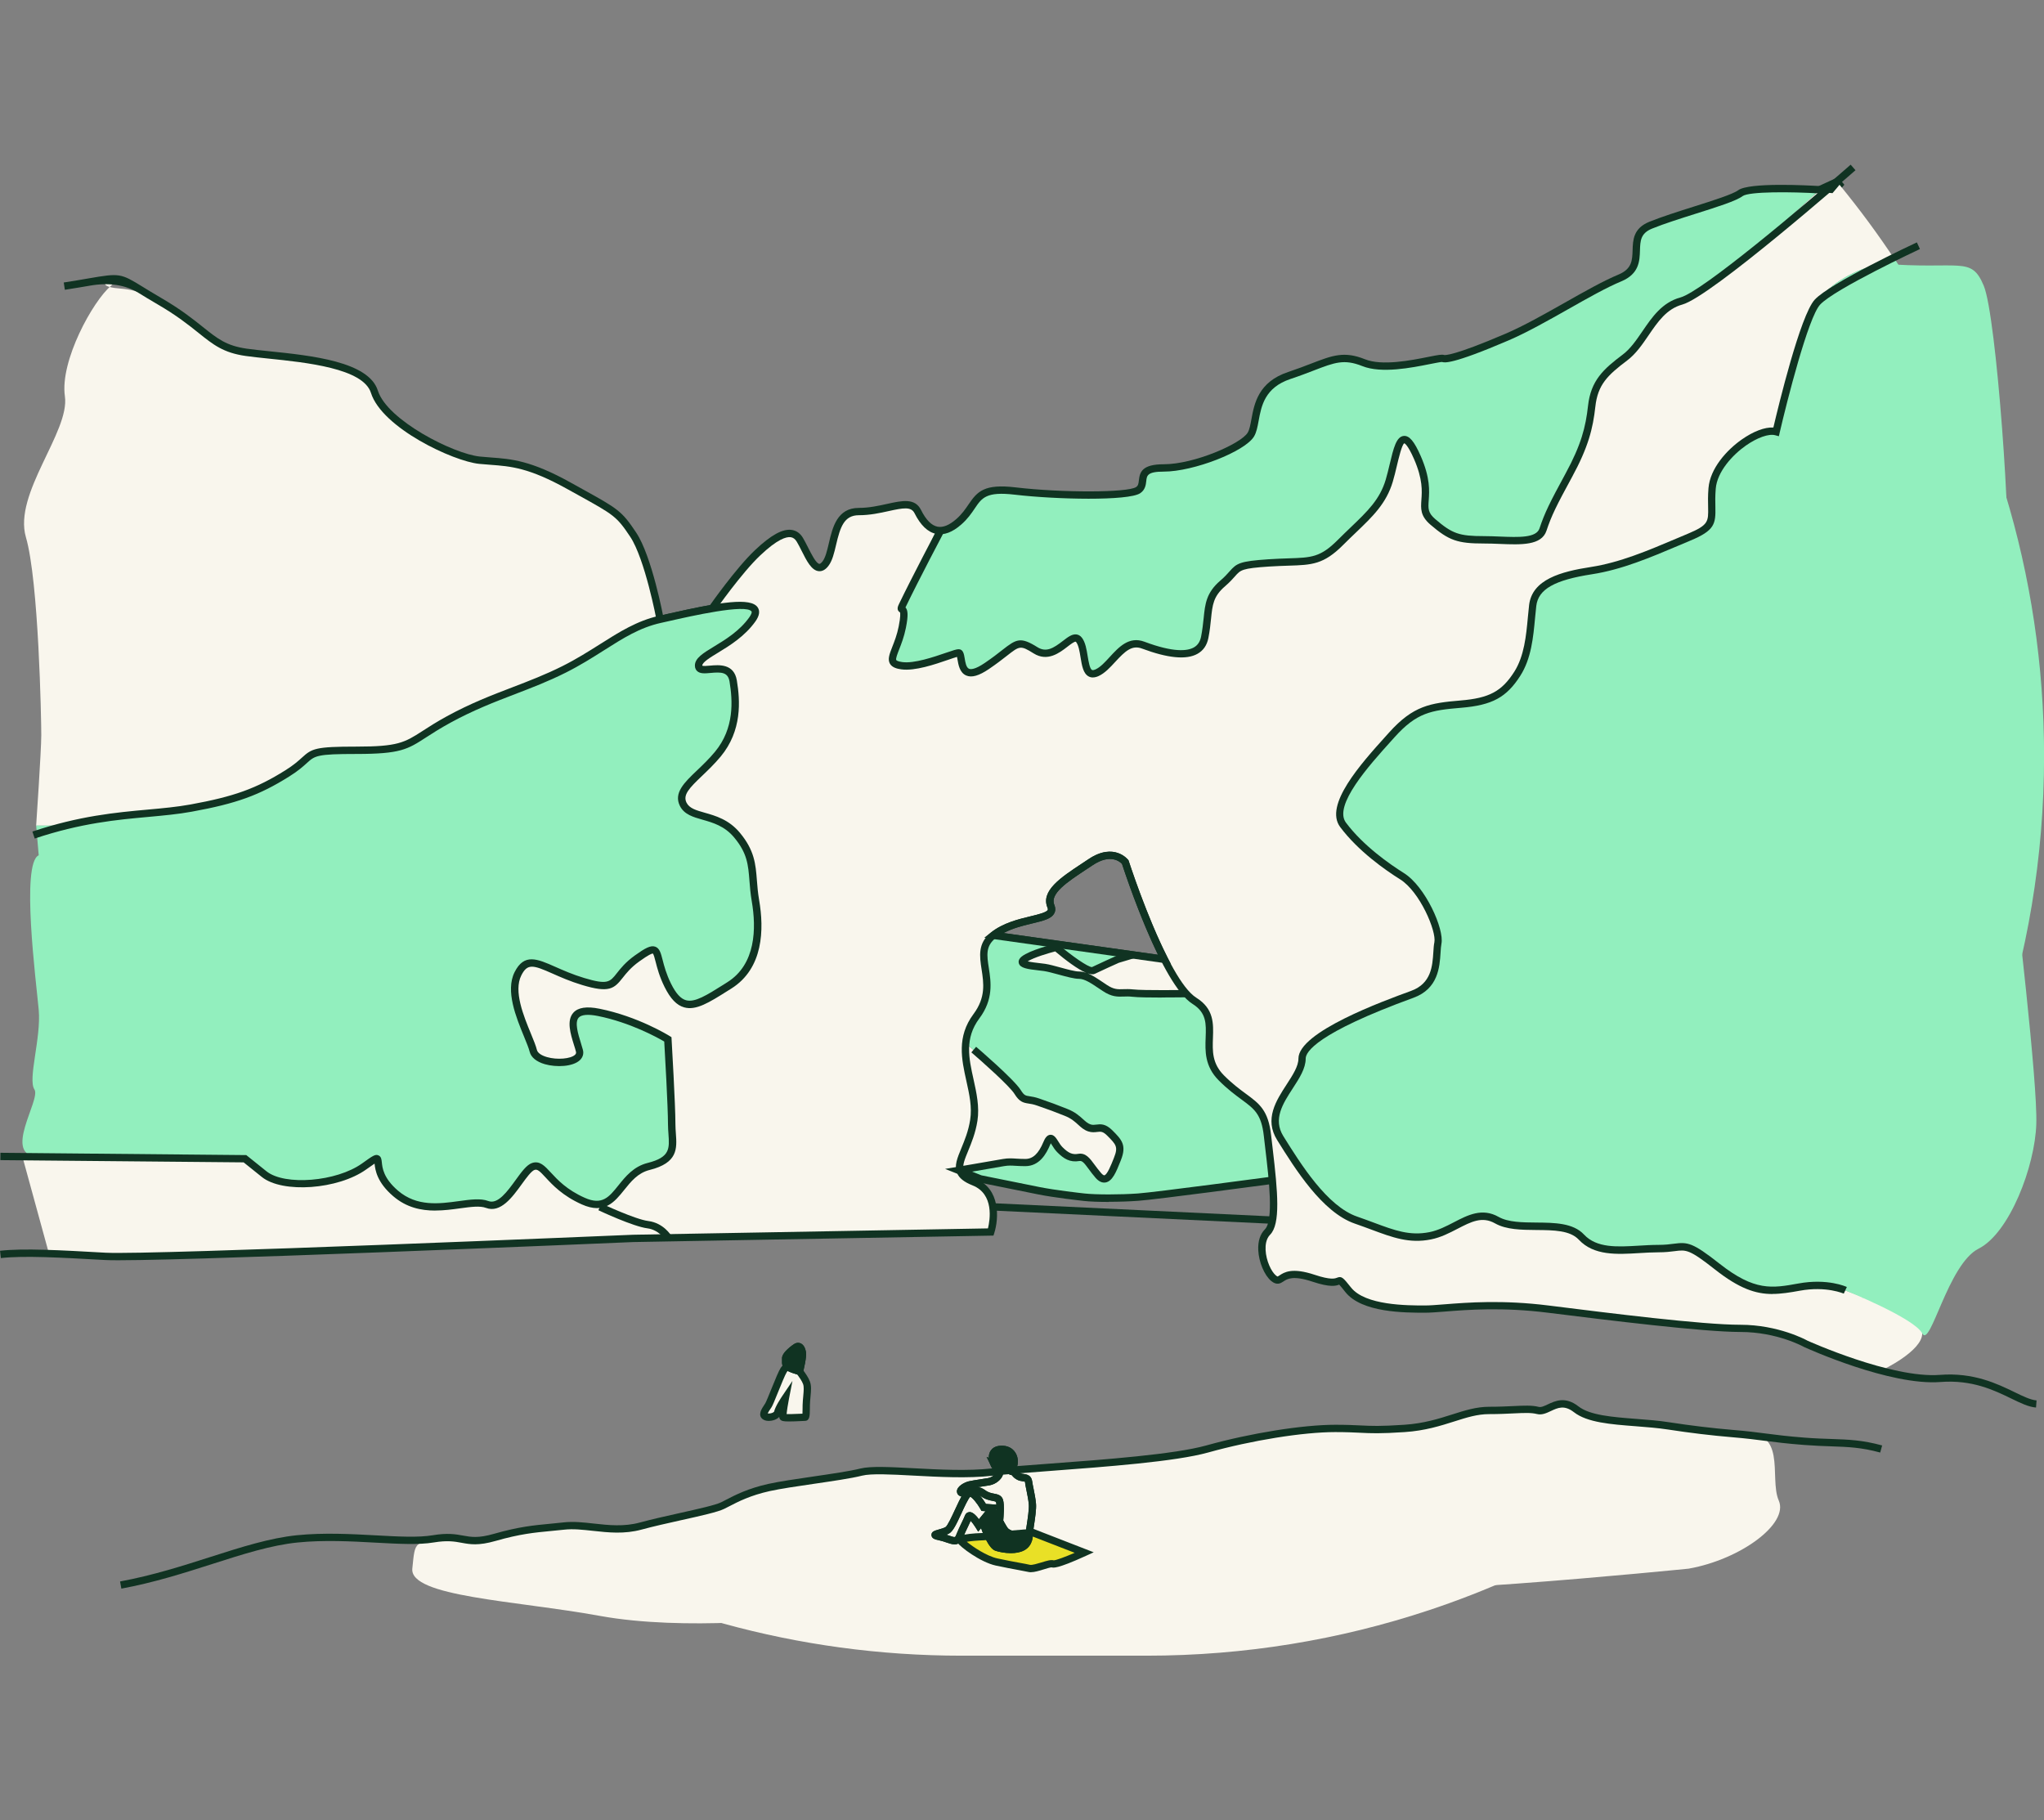
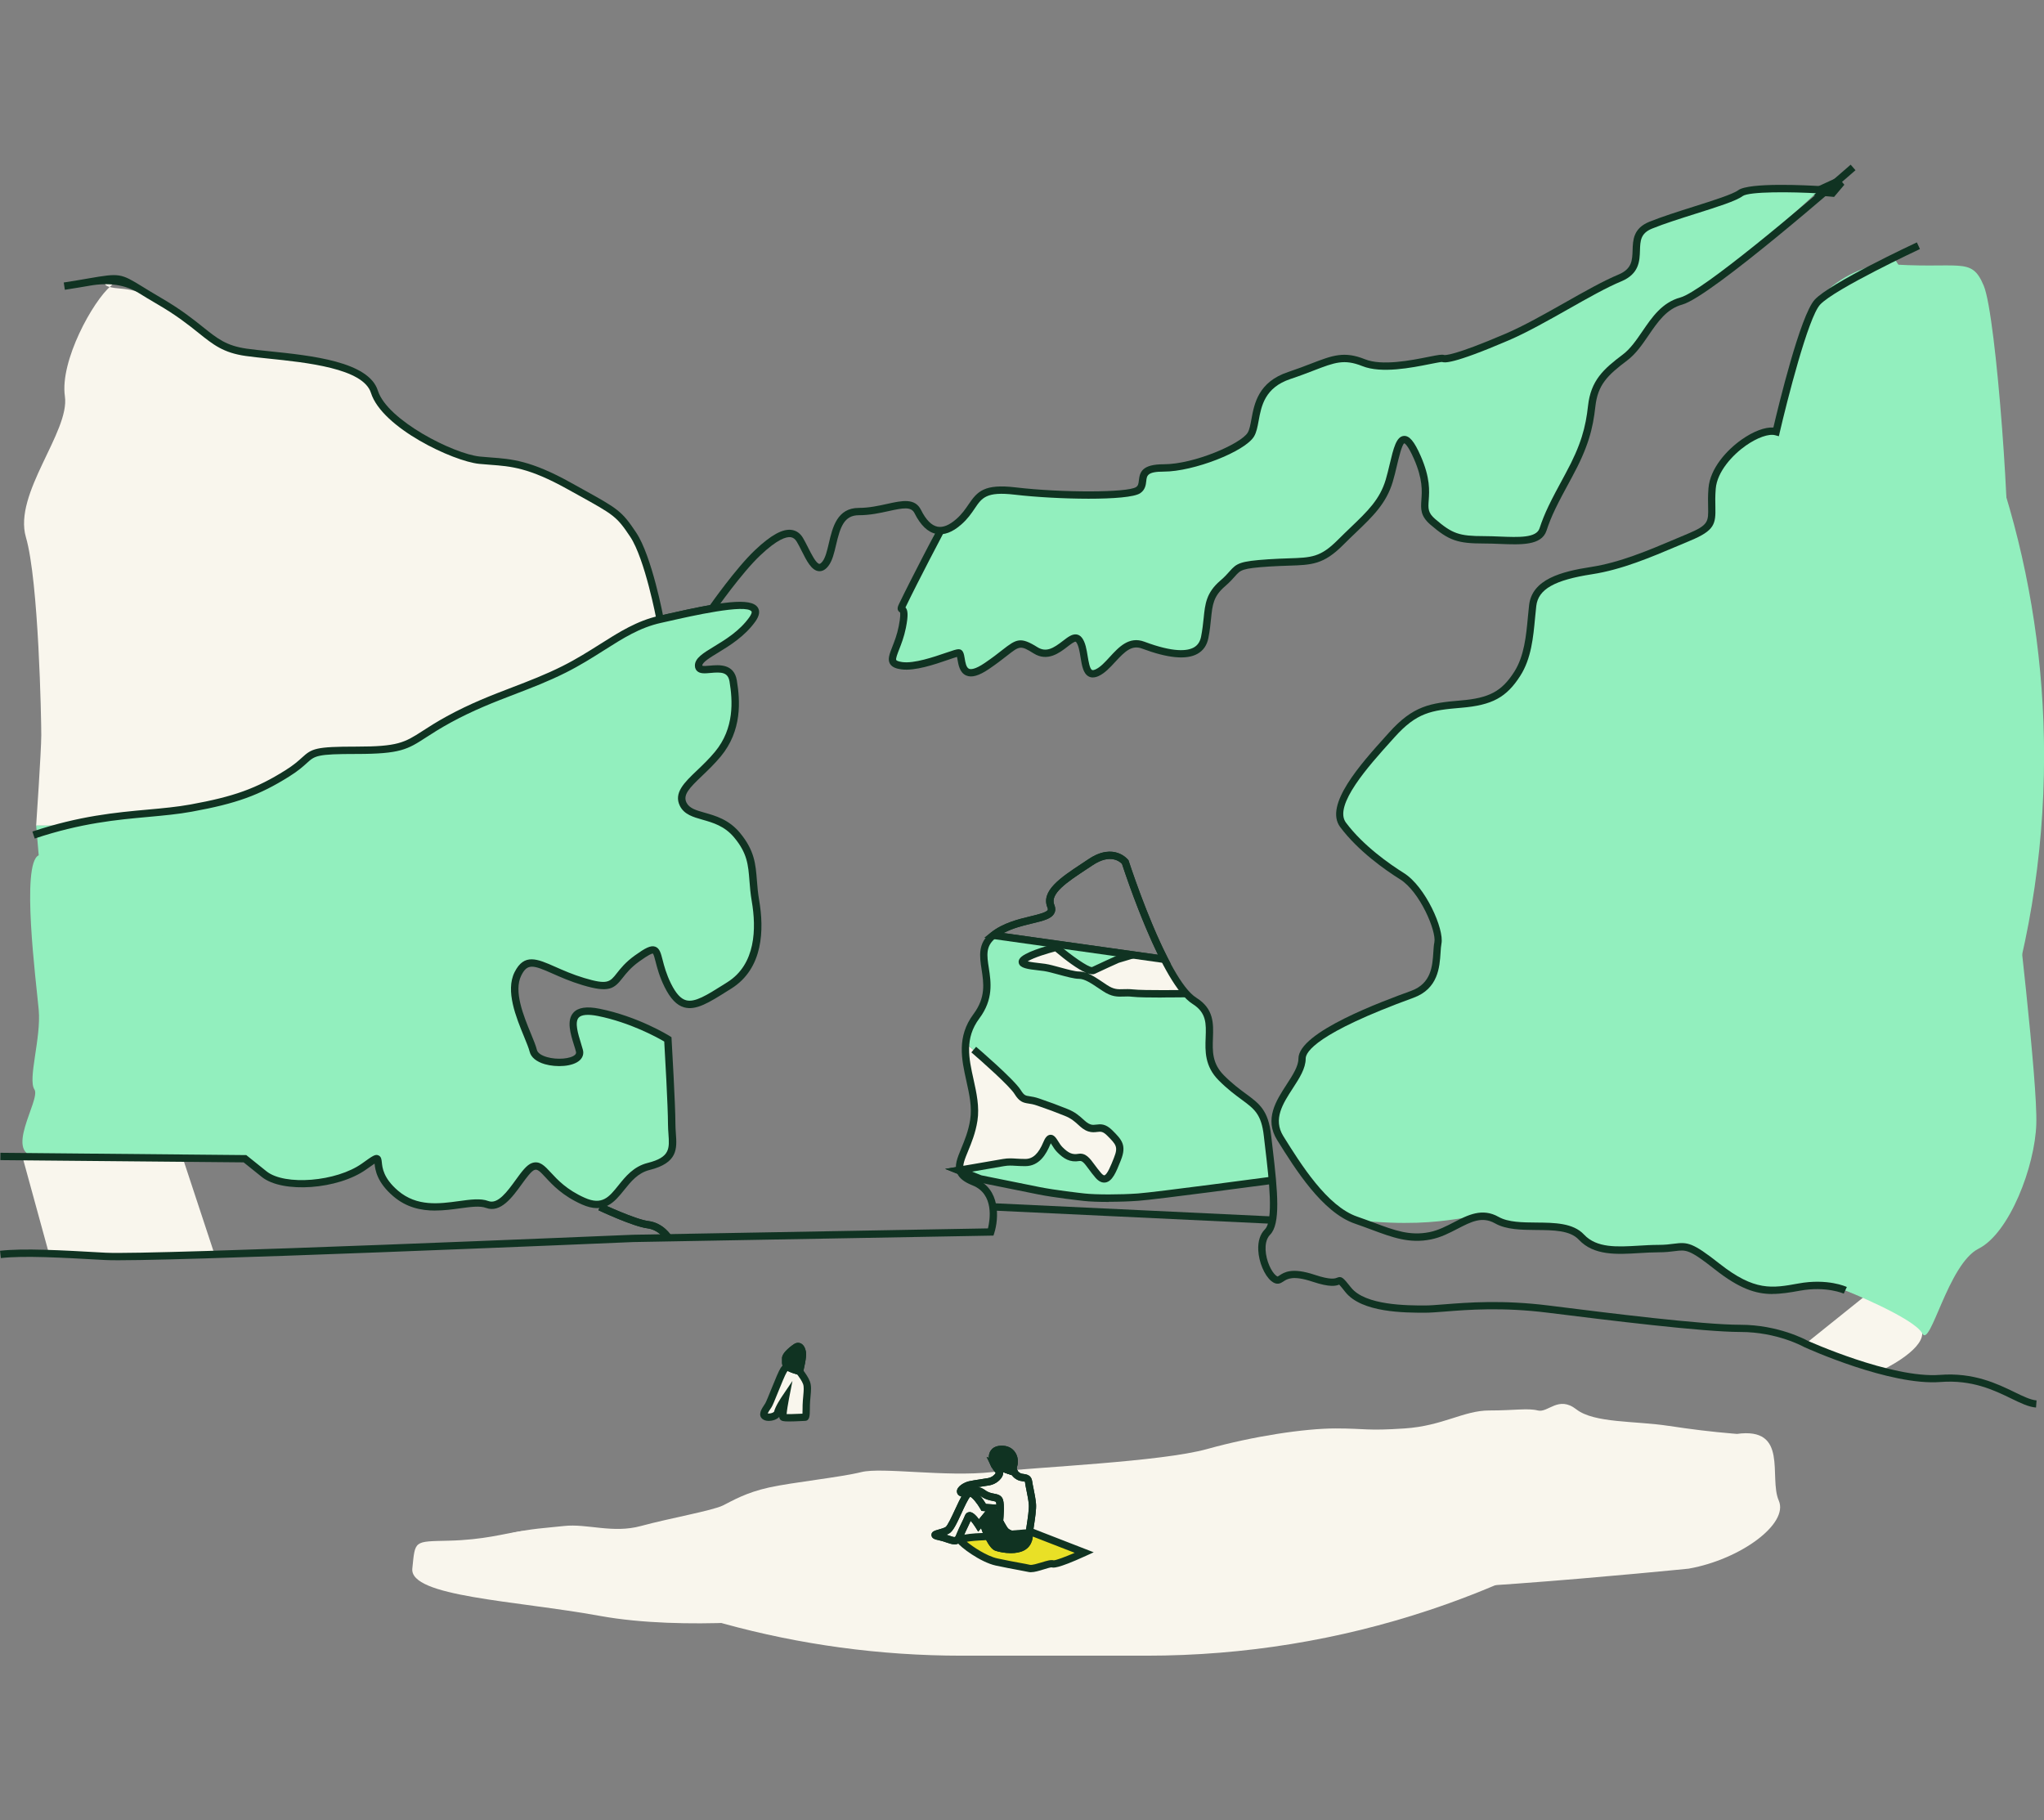
<svg xmlns="http://www.w3.org/2000/svg" width="329" height="293" viewBox="0 0 329 293" fill="none">
  <rect x="0" y="0" width="329" height="293" fill="#808080" stroke="none" />
  <g clip-path="url(#clip0_430_2203)">
    <path d="M268.57 229.504C263.206 228.676 256.609 229.09 253.724 226.843C250.838 224.59 249.186 227.44 247.534 227.026C245.881 226.612 243.822 227.026 239.697 227.026C235.573 227.026 232.274 229.504 226.084 229.918C219.894 230.332 219.894 229.918 214.949 229.918C210.004 229.918 201.749 231.16 194.326 233.224C186.903 235.294 167.1 236.116 159.676 236.944C152.253 237.771 141.938 236.116 138.64 236.944C135.341 237.771 127.505 238.599 123.788 239.421C120.07 240.243 118.011 241.491 116.364 242.313C114.712 243.141 107.702 244.383 103.164 245.619C98.626 246.861 94.502 245.205 90.79 245.619C87.74 245.956 85.521 246.021 82.075 246.819C103.442 259.327 128.296 266.494 154.826 266.494H184.525C200.38 266.494 215.64 263.933 229.914 259.203C248.377 253.082 265.189 243.33 279.516 230.793C279.309 230.776 279.103 230.758 278.879 230.74C275.578 230.464 272.14 230.05 268.564 229.498L268.57 229.504Z" fill="#F9F6ED" />
    <path d="M153.651 248.576C153.221 248.576 152.766 248.416 152.353 248.274C151.987 248.15 151.568 248.002 151.102 247.907C150.589 247.801 149.952 247.665 149.928 247.085C149.904 246.524 150.424 246.376 151.073 246.192C151.433 246.092 151.875 245.962 152.182 245.802C152.518 245.601 153.25 243.999 153.693 243.046C154.684 240.888 155.239 239.764 156.041 239.723C156.059 239.723 156.077 239.723 156.094 239.723C157.121 239.723 158.166 241.19 158.691 242.065L160.986 242.224L157.452 246.535L157.015 245.832C156.773 245.441 156.466 245.033 156.242 244.785C156.124 245.051 155.988 245.335 155.841 245.643C155.569 246.21 155.256 246.849 154.985 247.541C154.672 248.333 154.188 248.576 153.657 248.576H153.651ZM152.341 247.02C152.483 247.068 152.619 247.115 152.743 247.156C153.728 247.499 153.734 247.476 153.882 247.109C154.171 246.376 154.489 245.713 154.773 245.128C154.997 244.667 155.186 244.271 155.315 243.933C155.439 243.614 155.687 243.413 156 243.383C156.177 243.366 156.673 243.324 157.564 244.531L158.62 243.242L157.983 243.194L157.829 242.916C157.286 241.958 156.513 241.036 156.165 240.912C155.829 241.231 155.197 242.609 154.773 243.531C153.929 245.365 153.386 246.5 152.743 246.837C152.619 246.902 152.489 246.961 152.353 247.014L152.341 247.02Z" fill="#103322" />
    <path d="M163.181 235.808C163.488 234.88 162.974 233.017 160.809 233.33C160.03 233.443 159.611 234.052 159.8 234.986C159.859 235.27 159.947 235.512 160.054 235.725C161.074 236.187 162.201 236.642 163.234 236.932C163.081 236.63 163.039 236.258 163.187 235.814L163.181 235.808Z" fill="#103322" />
    <path d="M164.35 237.86L163.069 237.493C162.137 237.227 161.039 236.813 159.806 236.258L159.611 236.169L159.517 235.974C159.375 235.684 159.281 235.394 159.216 235.093C159.086 234.454 159.18 233.886 159.487 233.454C159.765 233.058 160.195 232.81 160.721 232.733C161.783 232.579 162.686 232.875 163.252 233.561C163.883 234.318 163.942 235.353 163.73 235.986C163.647 236.24 163.647 236.459 163.748 236.654L164.344 237.848L164.35 237.86ZM160.496 235.27C161.228 235.595 161.901 235.861 162.514 236.08C162.532 235.926 162.567 235.773 162.621 235.619C162.733 235.282 162.68 234.714 162.355 234.324C162.048 233.957 161.553 233.815 160.892 233.91C160.685 233.939 160.538 234.016 160.449 234.14C160.337 234.3 160.307 234.554 160.372 234.862C160.402 235.004 160.437 235.134 160.496 235.27Z" fill="#103322" />
    <path d="M165.057 247.913C164.562 247.913 163.93 247.783 163.14 247.624L162.756 247.547C160.862 247.168 160.325 245.027 160.301 244.933L160.278 244.832L160.29 244.732C160.378 243.857 160.467 242.278 160.313 241.757C160.254 241.669 159.953 241.615 159.776 241.58C159.275 241.485 158.59 241.355 157.876 240.823C157.357 240.433 157.085 240.527 156.537 240.705C156.153 240.829 155.675 240.988 155.085 240.941C154.176 240.864 154.041 240.332 154.023 240.107C153.964 239.244 155.256 238.582 155.935 238.428C156.49 238.304 157.062 238.221 157.676 238.126C158.118 238.061 158.572 237.99 159.05 237.907C159.723 237.783 160.172 237.298 160.266 237.085C160.231 237.038 160.195 236.991 160.154 236.944C159.959 236.695 159.717 236.388 159.517 235.974L158.803 234.501L160.29 235.175C161.464 235.708 162.508 236.104 163.388 236.352L163.641 236.423L163.759 236.66C163.854 236.849 164.037 237.014 164.273 237.133C164.397 237.198 164.574 237.221 164.762 237.245C165.199 237.304 166.013 237.423 166.137 238.41C166.173 238.718 166.267 239.161 166.362 239.628C166.515 240.397 166.692 241.266 166.757 242.053C166.828 242.91 166.598 244.418 166.415 245.631C166.332 246.192 166.244 246.778 166.244 246.955C166.244 247.239 166.131 247.488 165.919 247.653C165.701 247.831 165.412 247.902 165.052 247.902L165.057 247.913ZM161.476 244.738C161.576 245.057 162.001 246.187 162.992 246.382L163.382 246.459C163.96 246.577 164.739 246.742 165.087 246.731C165.111 246.459 165.17 246.051 165.264 245.459C165.429 244.371 165.653 242.875 165.594 242.153C165.535 241.438 165.364 240.604 165.217 239.871C165.111 239.356 165.022 238.913 164.981 238.564C164.975 238.505 164.963 238.481 164.963 238.481C164.928 238.463 164.739 238.44 164.615 238.422C164.367 238.386 164.06 238.345 163.759 238.191C163.382 238.002 163.069 237.736 162.856 237.423C162.426 237.292 161.965 237.133 161.476 236.949C161.493 237.127 161.458 237.316 161.381 237.511C161.128 238.144 160.325 238.877 159.281 239.072C158.791 239.161 158.319 239.232 157.864 239.297C157.699 239.321 157.54 239.344 157.375 239.368C157.74 239.398 158.148 239.534 158.596 239.871C159.086 240.237 159.576 240.332 160.006 240.415C160.549 240.515 161.228 240.645 161.452 241.42C161.7 242.248 161.535 244.2 161.482 244.738H161.476Z" fill="#103322" />
    <path d="M158.331 247.328C158.331 247.328 154.3 247.464 154.613 247.99C154.926 248.517 158.03 250.894 160.396 251.414C162.762 251.935 164.727 252.242 165.653 252.449C166.58 252.656 168.846 251.521 169.465 251.728C170.085 251.935 174.516 249.906 174.516 249.906L166.173 246.666L158.325 247.334L158.331 247.328Z" fill="#E9E026" />
    <path d="M126.16 220.509C125.635 221.302 124.047 225.625 123.687 226.192C123.327 226.76 122.655 227.588 123.121 227.949C123.587 228.31 125.027 228.049 125.186 227.328C125.345 226.606 126.425 225.004 126.425 225.004C126.425 225.004 125.859 227.913 126.065 228.114C126.272 228.315 129.264 228.12 129.57 228.114C129.877 228.108 129.724 226.813 129.83 225.471C129.936 224.129 130.09 223.301 129.83 222.579C129.57 221.858 128.904 221.03 128.697 220.716C128.491 220.403 127.098 219.114 126.172 220.509H126.16Z" fill="#F9F6ED" />
    <path d="M128.119 216.843C127.706 217.103 126.401 218.132 126.46 218.653C126.519 219.173 126.319 219.569 126.779 219.965C127.239 220.362 128.685 220.722 128.685 220.722C128.685 220.722 129.252 218.499 129.151 217.777C129.051 217.056 128.697 216.482 128.119 216.849V216.843Z" fill="#103322" />
    <path d="M129.11 221.432L128.543 221.29C128.278 221.225 126.938 220.87 126.395 220.415C125.847 219.948 125.864 219.41 125.876 219.049C125.876 218.942 125.882 218.836 125.876 218.718C125.752 217.677 127.753 216.376 127.806 216.34C128.29 216.033 128.691 216.139 128.886 216.228C129.328 216.435 129.629 216.949 129.735 217.683C129.847 218.481 129.358 220.468 129.257 220.858L129.11 221.426V221.432ZM127.05 218.635C127.062 218.795 127.062 218.942 127.056 219.09C127.044 219.41 127.056 219.427 127.157 219.516C127.316 219.646 127.77 219.835 128.254 219.983C128.437 219.161 128.614 218.191 128.567 217.86C128.531 217.606 128.467 217.44 128.419 217.357C127.924 217.677 127.168 218.363 127.056 218.641L127.05 218.635Z" fill="#103322" />
    <path d="M107.052 199.528C107.052 199.528 106.067 197.943 104.191 197.706C101.925 197.423 96.543 194.903 96.313 194.791L96.815 193.721C96.868 193.744 102.255 196.269 104.338 196.53C106.793 196.837 108.014 198.83 108.062 198.919L107.052 199.528Z" fill="#103322" />
    <path d="M106.38 100.279L106.132 99.12L107.466 98.818C109.543 98.345 112.128 97.76 114.529 97.352L114.748 98.511L106.38 100.267V100.279Z" fill="#103322" />
    <path d="M295.218 31.698L294.911 31.669C294.911 31.669 293.932 31.574 292.486 31.468L291.141 31.367L292.569 30.03L295.849 28.517L296.327 29.09C296.404 29.179 296.481 29.268 296.552 29.356L296.864 29.735L295.212 31.692L295.218 31.698ZM294.498 30.444C294.581 30.45 294.652 30.456 294.717 30.462L294.882 30.267L294.498 30.444Z" fill="#103322" />
    <path d="M155.481 189.392L154.088 188.919L152.129 188.138L154.944 187.665L155.079 188.185L155.481 189.392Z" fill="#103322" />
-     <path d="M289.606 207.18C285.068 208.008 282.183 208.422 276.406 203.874C270.629 199.327 271.455 200.982 266.917 200.982C262.38 200.982 257.429 202.224 254.543 199.137C251.658 196.051 244.642 198.505 240.93 196.405C237.219 194.306 234.333 198.091 230.208 198.919C226.084 199.747 223.198 198.091 218.277 196.405C213.362 194.72 209.172 188.174 206.074 183.212C202.982 178.25 209.579 174.117 209.579 170.397C209.579 166.677 222.779 161.716 227.317 160.06C231.855 158.404 231.029 153.857 231.442 151.793C231.855 149.723 228.969 143.111 225.665 141.048C222.36 138.984 218.655 136.086 216.176 132.78C213.704 129.475 220.301 122.443 224.013 118.31C227.724 114.176 230.203 113.762 235.147 113.348C240.098 112.934 242.158 111.692 244.223 108.457C246.288 105.217 246.288 100.947 246.695 97.476C247.103 94.004 250.82 92.686 256.184 91.858C261.548 91.03 266.906 88.552 271.856 86.482C276.807 84.412 275.155 83.59 275.568 78.629C275.981 73.667 282.991 68.706 285.883 69.498C285.883 69.498 288.149 51.219 294.958 46.009C298.581 43.236 302.027 42.532 305.113 41.976C302.316 37.736 299.301 33.656 296.091 29.741L294.958 31.089C294.958 31.089 293.979 30.994 292.521 30.888C289.966 33.271 274.771 47.316 270.623 48.452C266.085 49.693 264.846 55.063 261.548 57.547C258.249 60.025 256.597 61.68 256.184 65.4C255.771 69.12 254.945 72.011 252.472 76.559C250 81.107 249.174 82.763 248.348 85.24C247.521 87.718 242.984 86.896 238.859 86.896C234.734 86.896 233.495 86.482 230.61 84.004C227.724 81.527 231.023 80.285 228.137 73.667C225.252 67.056 224.839 73.253 223.6 77.387C222.36 81.521 219.475 83.59 215.763 87.31C212.052 91.03 210.399 90.202 204.215 90.616C198.031 91.03 199.678 91.444 196.792 93.922C193.907 96.399 194.727 98.469 193.907 102.603C193.081 106.737 187.31 105.081 184.005 103.845C180.707 102.603 179.054 107.15 176.582 108.286C174.109 109.421 174.93 104.673 173.696 103.017C172.457 101.361 169.985 106.737 166.686 104.673C163.388 102.603 163.801 103.845 158.85 107.198C153.899 110.551 155.138 105.087 154.306 105.087C153.474 105.087 148.122 107.564 145.148 107.156C142.174 106.748 144.411 105.087 145.237 100.953C146.063 96.819 144.599 98.8 145.237 97.476C146.293 95.276 148.641 90.019 150.707 85.341C149.391 85.039 148.417 83.762 147.709 82.349C146.47 79.871 142.758 82.349 138.221 82.349C133.683 82.349 134.509 88.552 132.857 90.722C131.205 92.893 129.971 88.96 128.732 86.896C127.493 84.826 125.021 86.068 121.952 88.966C118.884 91.858 114.623 97.955 114.623 97.955C119.161 97.186 122.985 97.079 121.102 99.711C118.01 104.052 112.44 105.294 112.44 107.15C112.44 109.007 117.391 105.909 118.01 109.628C118.63 113.348 118.63 117.689 115.538 121.408C112.446 125.128 108.734 126.991 109.968 129.469C111.207 131.946 115.538 130.71 118.63 134.43C121.722 138.15 120.843 140.634 121.592 144.974C122.342 149.315 122.342 155.518 117.391 158.617C112.44 161.716 109.968 163.579 107.489 158.617C105.017 153.655 106.87 151.178 102.538 154.276C98.207 157.375 100.066 159.859 93.876 157.996C87.686 156.133 85.214 153.035 83.355 156.754C81.496 160.474 85.214 166.677 85.827 169.155C86.441 171.633 93.87 171.633 93.251 169.155C92.631 166.677 90.159 161.716 96.343 162.952C102.533 164.194 107.477 167.292 107.477 167.292C107.477 167.292 108.097 177.836 108.097 180.935C108.097 184.034 109.336 186.518 104.385 187.754C99.435 188.996 99.435 195.814 93.864 193.336C88.294 190.858 87.674 187.133 85.821 187.754C83.963 188.375 81.49 195.033 78.398 193.874C75.306 192.715 68.727 196.435 63.664 192.094C58.601 187.754 62.932 184.655 58.601 187.754C54.27 190.852 45.607 191.473 42.515 188.996L39.423 186.518L25.527 186.388C28.212 191.763 31.215 196.943 34.52 201.911C59.628 201.136 101.907 199.333 101.907 199.333L159.446 198.298C159.446 198.298 161.417 192.094 156.72 190.237C155.404 189.717 154.755 189.143 154.525 188.475L154.283 188.38L154.489 188.345C154.041 186.624 156.106 184.235 156.72 180.32C157.363 176.192 155.014 172.071 155.427 167.943C155.575 166.488 156.059 165.033 157.145 163.579C161.305 157.996 155.941 153.655 159.859 150.557C163.783 147.458 170.162 148.351 169.129 145.873C168.096 143.395 171.82 141.255 175.532 138.777C179.243 136.299 181.102 138.777 181.102 138.777C181.102 138.777 183.993 147.754 187.404 154.424C188.985 157.517 190.673 160.113 192.243 161.095C197.193 164.194 192.243 169.155 196.574 173.496C200.905 177.836 203.377 177.215 203.997 182.798C204.617 188.38 205.856 196.441 203.997 198.298C202.138 200.155 203.484 204.501 204.977 205.737C206.469 206.979 205.85 203.874 211.42 205.737C216.991 207.6 214.512 204.495 216.991 207.6C219.463 210.699 226.273 210.699 229.365 210.699C232.457 210.699 239.266 209.457 249.162 210.699C259.063 211.941 273.91 213.797 280.1 213.797C286.29 213.797 290.621 216.275 290.621 216.275C290.621 216.275 291.536 216.689 293.023 217.292C295.424 214.554 297.732 211.728 299.927 208.806L297.018 207.7C297.018 207.7 294.132 206.352 289.594 207.18H289.606Z" fill="#F9F6ED" />
    <path d="M145.237 100.941C144.411 105.075 142.174 106.731 145.148 107.145C148.122 107.559 153.474 105.075 154.306 105.075C155.138 105.075 153.899 110.539 158.85 107.186C163.801 103.833 163.388 102.591 166.686 104.661C169.985 106.731 172.463 101.355 173.696 103.005C174.935 104.661 174.109 109.409 176.582 108.274C179.054 107.139 180.706 102.591 184.005 103.833C187.304 105.075 193.08 106.725 193.907 102.591C194.733 98.457 193.907 96.388 196.792 93.91C199.678 91.432 198.031 91.018 204.215 90.604C210.399 90.19 212.052 91.018 215.763 87.298C219.475 83.579 222.36 81.509 223.599 77.375C224.839 73.242 225.252 67.038 228.137 73.656C231.023 80.267 227.724 81.509 230.61 83.993C233.495 86.476 234.734 86.884 238.859 86.884C242.984 86.884 247.521 87.712 248.347 85.228C249.174 82.751 250 81.095 252.472 76.547C254.945 72 255.771 69.108 256.184 65.388C256.597 61.669 258.249 60.013 261.548 57.535C264.846 55.057 266.085 49.681 270.623 48.44C274.777 47.304 289.966 33.259 292.521 30.876C288.626 30.586 281.309 30.172 280.112 31.077C278.459 32.319 270.21 34.383 265.672 36.228C261.135 38.073 265.672 42.65 260.722 44.714C255.771 46.784 248.347 51.739 242.571 54.223C236.794 56.707 233.082 57.943 232.256 57.683C231.43 57.422 223.594 60.013 219.469 58.357C215.344 56.701 213.692 58.357 207.508 60.427C201.318 62.496 202.557 67.866 201.318 69.936C200.079 72.006 192.243 75.311 187.292 75.311C182.341 75.311 184.819 77.789 183.167 78.889C181.515 79.983 170.38 79.859 163.37 79.031C156.36 78.203 157.593 81.101 154.288 83.993C152.866 85.234 151.68 85.56 150.689 85.335C148.618 90.013 146.275 95.27 145.219 97.47C144.582 98.794 146.045 96.813 145.219 100.947L145.237 100.941Z" fill="#92EFBE" />
-     <path d="M285.895 69.486C283.009 68.694 275.993 73.656 275.58 78.617C275.167 83.579 276.819 84.407 271.868 86.47C266.918 88.54 261.554 91.018 256.196 91.846C250.832 92.674 247.12 93.987 246.707 97.464C246.294 100.941 246.294 105.211 244.235 108.446C242.17 111.686 240.11 112.922 235.159 113.336C230.209 113.75 227.736 114.164 224.025 118.298C220.313 122.431 213.71 129.457 216.188 132.768C218.661 136.074 222.378 138.972 225.677 141.036C228.975 143.1 231.867 149.717 231.454 151.781C231.041 153.851 231.867 158.392 227.329 160.048C222.791 161.704 209.591 166.66 209.591 170.385C209.591 174.111 202.994 178.239 206.086 183.2C209.178 188.162 213.368 194.708 218.289 196.394C223.204 198.079 226.096 199.735 230.22 198.907C234.345 198.079 237.231 194.288 240.942 196.394C244.654 198.493 251.664 196.039 254.555 199.126C257.441 202.213 262.392 200.971 266.929 200.971C271.467 200.971 270.641 199.315 276.418 203.863C282.195 208.41 285.08 207.996 289.618 207.168C294.156 206.34 297.041 207.689 297.041 207.689L299.95 208.795C318.19 184.554 329.012 154.395 329.012 121.698C329.012 92.23 320.226 64.82 305.137 41.952C302.051 42.508 298.605 43.212 294.982 45.986C288.178 51.19 285.906 69.475 285.906 69.475L285.895 69.486Z" fill="#92EFBE" />
+     <path d="M285.895 69.486C283.009 68.694 275.993 73.656 275.58 78.617C275.167 83.579 276.819 84.407 271.868 86.47C266.918 88.54 261.554 91.018 256.196 91.846C250.832 92.674 247.12 93.987 246.707 97.464C246.294 100.941 246.294 105.211 244.235 108.446C242.17 111.686 240.11 112.922 235.159 113.336C230.209 113.75 227.736 114.164 224.025 118.298C220.313 122.431 213.71 129.457 216.188 132.768C218.661 136.074 222.378 138.972 225.677 141.036C228.975 143.1 231.867 149.717 231.454 151.781C231.041 153.851 231.867 158.392 227.329 160.048C222.791 161.704 209.591 166.66 209.591 170.385C209.591 174.111 202.994 178.239 206.086 183.2C209.178 188.162 213.368 194.708 218.289 196.394C234.345 198.079 237.231 194.288 240.942 196.394C244.654 198.493 251.664 196.039 254.555 199.126C257.441 202.213 262.392 200.971 266.929 200.971C271.467 200.971 270.641 199.315 276.418 203.863C282.195 208.41 285.08 207.996 289.618 207.168C294.156 206.34 297.041 207.689 297.041 207.689L299.95 208.795C318.19 184.554 329.012 154.395 329.012 121.698C329.012 92.23 320.226 64.82 305.137 41.952C302.051 42.508 298.605 43.212 294.982 45.986C288.178 51.19 285.906 69.475 285.906 69.475L285.895 69.486Z" fill="#92EFBE" />
    <path d="M188.466 155.158L158.425 150.935L159.511 150.078C161.458 148.54 163.913 147.949 165.884 147.476C167.082 147.186 168.439 146.861 168.645 146.453C168.663 146.423 168.705 146.334 168.604 146.086C167.477 143.384 170.746 141.225 174.21 138.942C174.546 138.724 174.889 138.499 175.225 138.268C179.35 135.512 181.574 138.375 181.592 138.404L181.651 138.481L181.68 138.576C181.71 138.664 184.595 147.582 187.941 154.14L188.46 155.152L188.466 155.158ZM161.523 150.178L186.389 153.673C183.421 147.582 180.919 140.054 180.595 139.055C180.294 138.729 178.765 137.328 175.88 139.256C175.538 139.486 175.195 139.711 174.859 139.93C171.82 141.935 168.946 143.833 169.696 145.631C169.902 146.127 169.908 146.589 169.696 146.991C169.241 147.89 167.949 148.197 166.155 148.629C164.727 148.972 163.022 149.38 161.523 150.178Z" fill="#103322" />
    <path d="M156.738 180.308C156.124 184.223 154.065 186.612 154.507 188.333L156.738 187.955C156.738 187.955 160.29 187.334 161.529 187.127C162.768 186.92 163.388 187.127 165.034 187.127C166.68 187.127 167.713 185.885 168.498 184.028C169.277 182.165 169.572 184.028 170.605 185.063C171.637 186.098 172.463 186.512 173.649 186.305C174.841 186.098 175.349 187.547 176.789 189.197C178.234 190.852 179.054 188.576 179.881 186.512C180.707 184.442 180.087 183.827 178.641 182.378C177.196 180.929 176.576 181.964 175.343 181.55C174.11 181.136 173.691 179.894 171.631 179.072C169.566 178.245 168.952 178.038 167.094 177.393C165.235 176.748 164.828 177.423 163.795 175.767C162.922 174.371 157.204 169.439 155.439 167.937C155.026 172.065 157.381 176.187 156.732 180.314L156.738 180.308Z" fill="#F9F6ED" />
    <path d="M204.015 182.792C203.395 177.21 200.923 177.831 196.591 173.49C192.26 169.149 197.211 164.188 192.26 161.089C191.753 160.77 191.233 160.285 190.714 159.67C188.13 159.8 183.568 159.995 182.306 159.847C180.512 159.64 179.686 160.261 177.827 159.019C175.968 157.777 174.841 156.949 173.655 156.949C172.469 156.949 169.577 155.915 168.132 155.708C166.686 155.501 163.594 155.382 164.833 154.407C166.072 153.431 169.991 152.473 169.991 152.473C169.991 152.473 174.971 156.701 175.986 156.204C177.001 155.708 179.886 154.407 179.886 154.407L182.3 153.685L159.877 150.533C155.952 153.632 161.322 157.972 157.162 163.555C156.076 165.01 155.593 166.464 155.445 167.919C157.203 169.421 162.927 174.353 163.801 175.749C164.833 177.405 165.246 176.725 167.099 177.375C168.952 178.026 169.572 178.233 171.637 179.055C173.702 179.883 174.109 181.124 175.348 181.532C176.588 181.941 177.207 180.912 178.647 182.36C180.093 183.809 180.712 184.43 179.886 186.494C179.06 188.564 178.234 190.835 176.794 189.179C175.348 187.523 174.841 186.08 173.655 186.287C172.463 186.494 171.643 186.08 170.61 185.045C169.577 184.01 169.282 182.153 168.504 184.01C167.725 185.873 166.692 187.109 165.04 187.109C163.388 187.109 162.774 186.902 161.535 187.109C160.295 187.316 156.743 187.937 156.743 187.937L154.513 188.315C154.524 188.357 154.536 188.404 154.548 188.446L157.817 189.747C157.817 189.747 165.193 191.243 167.282 191.657C169.371 192.071 172.67 192.485 174.522 192.692C176.381 192.899 180.299 192.899 183.185 192.692C185.392 192.532 198.68 190.9 204.817 190.137C204.611 187.659 204.262 185.016 204.015 182.774V182.792Z" fill="#92EFBE" />
    <path d="M175.98 156.21C174.965 156.707 169.985 152.479 169.985 152.479C169.985 152.479 166.067 153.437 164.828 154.412C163.589 155.388 166.687 155.506 168.126 155.713C169.572 155.92 172.458 156.955 173.65 156.955C174.841 156.955 175.969 157.783 177.821 159.025C179.68 160.267 180.5 159.646 182.3 159.853C183.569 160.001 188.124 159.8 190.709 159.676C189.611 158.381 188.49 156.518 187.422 154.424L182.3 153.703L179.887 154.424C179.887 154.424 177.001 155.725 175.986 156.222L175.98 156.21Z" fill="#F9F6ED" />
    <path d="M42.527 188.99C45.619 191.467 54.282 190.852 58.613 187.748C62.944 184.649 58.613 187.748 63.676 192.088C68.739 196.429 75.318 192.709 78.41 193.868C81.502 195.027 83.98 188.369 85.833 187.748C87.692 187.127 88.306 190.847 93.876 193.33C99.446 195.808 99.446 188.99 104.397 187.748C109.348 186.506 108.109 184.028 108.109 180.929C108.109 177.831 107.489 167.287 107.489 167.287C107.489 167.287 102.538 164.188 96.354 162.946C90.164 161.704 92.643 166.666 93.262 169.149C93.882 171.633 86.459 171.627 85.839 169.149C85.219 166.672 81.508 160.468 83.367 156.748C85.225 153.029 87.698 156.127 93.888 157.99C100.078 159.853 98.219 157.369 102.55 154.271C106.881 151.172 105.023 153.65 107.501 158.611C109.973 163.573 112.452 161.71 117.403 158.611C122.353 155.512 122.353 149.309 121.604 144.968C120.855 140.628 121.734 138.15 118.642 134.424C115.55 130.705 111.218 131.946 109.979 129.463C108.74 126.985 112.452 125.122 115.55 121.402C118.642 117.683 118.642 113.342 118.022 109.622C117.403 105.903 112.452 109.001 112.452 107.145C112.452 105.288 118.022 104.046 121.114 99.705C122.991 97.074 119.173 97.18 114.635 97.949L106.268 99.705C100.697 100.947 96.986 104.667 90.802 107.766C84.612 110.864 79.047 112.106 72.238 115.826C65.428 119.546 66.667 120.787 57.385 120.787C48.103 120.787 51.195 121.408 46.251 124.507C41.3 127.606 37.588 128.848 30.784 130.09C25.137 131.119 19.054 130.876 10.793 132.887C12.244 152 17.413 170.072 25.556 186.388L39.453 186.518L42.545 188.996L42.527 188.99Z" fill="#92EFBE" />
    <path d="M46.239 124.501C51.19 121.402 48.098 120.781 57.374 120.781C66.65 120.781 65.416 119.54 72.226 115.82C79.036 112.1 84.6 110.858 90.79 107.76C96.98 104.661 100.692 100.941 106.256 99.699C106.256 99.699 104.397 89.776 101.925 86.056C99.452 82.337 99.039 82.337 91.61 78.203C84.187 74.07 81.296 74.484 77.171 74.07C73.046 73.656 61.911 68.28 60.259 63.046C58.607 57.813 45.407 57.535 39.636 56.707C34.827 56.021 33.729 53.892 28.973 50.575C17.124 71.586 10.35 95.855 10.35 121.71C10.35 125.465 10.492 129.191 10.775 132.875C19.042 130.864 25.12 131.107 30.767 130.078C37.571 128.836 41.288 127.6 46.233 124.495L46.239 124.501Z" fill="#F9F6ED" />
    <path d="M159.794 243.247L158.331 245.418C158.331 245.418 159.469 248.724 160.396 249.037C161.322 249.35 163.281 249.658 164.515 249.037C165.748 248.416 165.648 246.967 165.648 246.967C165.648 246.967 162.55 247.842 161.706 246.317C160.862 244.791 159.788 243.242 159.788 243.242L159.794 243.247Z" fill="#103322" />
    <path d="M162.697 249.989C161.706 249.989 160.756 249.782 160.213 249.599C159.127 249.238 158.148 246.689 157.776 245.613L157.682 245.335L159.794 242.207L160.284 242.916C160.331 242.981 161.387 244.507 162.237 246.039C162.739 246.943 164.816 246.595 165.5 246.405L166.197 246.21L166.25 246.932C166.25 247.009 166.362 248.783 164.792 249.569C164.167 249.883 163.429 249.989 162.703 249.989H162.697ZM158.992 245.506C159.529 246.985 160.254 248.339 160.591 248.481C161.517 248.789 163.27 249.007 164.255 248.511C164.639 248.321 164.839 248.014 164.946 247.724C163.818 247.902 161.942 247.961 161.199 246.606C160.732 245.755 160.178 244.891 159.794 244.306L158.986 245.501L158.992 245.506Z" fill="#103322" />
    <path d="M271.868 252.473C280.118 251 287.954 245.276 286.308 241.527C284.661 237.777 287.989 229.616 279.516 230.805C271.042 231.994 233.92 240.196 228.143 244.158C222.366 248.12 212.884 252.248 214.943 255.14C217.003 258.032 271.868 252.479 271.868 252.479V252.473Z" fill="#F9F6ED" />
    <path d="M129.96 260.09C128.738 260.504 110.174 262.567 96.561 260.09C82.948 257.612 65.894 257.014 66.367 252.467C66.839 247.919 66.555 248.12 72.226 247.984C77.897 247.848 81.107 246.855 83.862 246.447C86.618 246.039 96.042 247.038 98.154 247.984C100.267 248.931 129.954 260.09 129.954 260.09H129.96Z" fill="#F9F6ED" />
    <path d="M299.938 208.806C304.039 209.244 309.403 211.722 309.403 214.619C309.403 217.517 302.806 220.598 302.806 220.598L290.639 216.269L299.938 208.806Z" fill="#F9F6ED" />
    <path d="M302.806 42.425C315.594 43.478 317.246 41.077 319.305 45.997C321.365 50.917 323.843 86.648 323.017 91.722C322.191 96.796 321.695 119.339 323.182 132.875C324.669 146.411 327.968 174.052 327.761 180.9C327.555 187.748 323.43 198.493 318.479 200.977C313.528 203.46 310.708 217.097 309.404 214.619C308.1 212.142 297.03 207.7 297.03 207.7C297.03 207.7 297.649 178.658 296.103 176.175C294.557 173.691 302.806 42.425 302.806 42.425Z" fill="#92EFBE" />
    <path d="M31.381 52.366C31.381 52.366 25.616 46.896 19.432 46.453C13.248 46.009 20.753 43.596 17.868 46.003C14.982 48.41 9.619 58.085 10.445 63.786C11.271 69.486 2.113 79.445 4.172 86.476C6.232 93.508 6.645 115.826 6.645 118.31C6.645 120.793 5.819 132.887 5.819 132.887H10.781L19.432 94.749L31.381 52.378V52.366Z" fill="#F9F6ED" />
    <path d="M6.231 137.665C3.346 138.972 5.818 157.99 6.231 162.538C6.645 167.085 4.438 173.697 5.541 175.353C6.645 177.009 0.148 186.145 6.285 186.198C12.421 186.252 25.545 186.382 25.545 186.382C25.545 186.382 30.159 155.808 29.333 154.418C28.507 153.029 10.781 132.881 10.781 132.881H5.818L6.231 137.665Z" fill="#92EFBE" />
    <path d="M7.878 201.763L3.605 186.169L29.427 186.417L34.538 201.905L7.878 201.763Z" fill="#F9F6ED" />
    <path d="M70.042 194.85C67.782 194.85 65.422 194.365 63.292 192.538C60.672 190.297 60.394 188.31 60.288 187.292C59.97 187.499 59.498 187.836 58.949 188.227C54.423 191.467 45.477 192.112 42.149 189.445L39.216 187.091L0.059 186.731L0.07 185.548L39.641 185.92L42.893 188.528C45.831 190.888 54.169 190.202 58.27 187.269C60.04 185.997 60.412 185.737 60.931 185.974C61.368 186.169 61.409 186.63 61.457 187.074C61.545 187.967 61.71 189.628 64.059 191.645C67.104 194.253 70.703 193.762 73.878 193.324C75.748 193.07 77.365 192.845 78.616 193.318C80.133 193.886 81.661 191.775 83.012 189.912C83.956 188.611 84.771 187.482 85.644 187.192C86.865 186.784 87.656 187.641 88.659 188.724C89.745 189.9 91.232 191.509 94.118 192.792C96.932 194.046 98.024 192.68 99.54 190.793C100.685 189.368 101.983 187.748 104.255 187.18C107.867 186.275 107.76 184.868 107.595 182.532C107.56 182.023 107.518 181.491 107.518 180.935C107.518 178.185 107.023 169.409 106.916 167.641C105.831 167.003 101.452 164.578 96.236 163.531C94.66 163.218 93.587 163.307 93.144 163.797C92.465 164.548 93.055 166.441 93.48 167.819C93.616 168.244 93.74 168.653 93.829 169.001C93.982 169.605 93.811 170.178 93.356 170.622C92.229 171.71 89.544 171.816 87.703 171.29C86.352 170.9 85.479 170.19 85.255 169.291C85.107 168.7 84.753 167.836 84.346 166.843C83.071 163.738 81.325 159.492 82.823 156.482C84.364 153.395 86.47 154.33 89.385 155.619C90.63 156.169 92.182 156.861 94.041 157.417C97.788 158.546 98.166 158.067 99.281 156.648C99.871 155.897 100.685 154.862 102.19 153.786C103.824 152.615 104.733 152.106 105.477 152.378C106.173 152.632 106.374 153.413 106.651 154.495C106.899 155.459 107.235 156.772 108.014 158.339C108.799 159.912 109.566 160.758 110.422 160.994C111.838 161.391 113.761 160.178 116.423 158.505L117.066 158.097C121.674 155.211 121.751 149.409 121.002 145.057C120.789 143.827 120.707 142.733 120.63 141.763C120.429 139.197 120.288 137.34 118.169 134.797C116.629 132.946 114.747 132.414 113.089 131.941C111.566 131.509 110.127 131.101 109.436 129.717C108.392 127.624 110.156 125.944 112.198 123.998C113.101 123.135 114.127 122.159 115.077 121.012C118.234 117.216 117.927 112.745 117.426 109.705C117.172 108.174 116.104 108.156 114.369 108.315C113.478 108.398 112.705 108.469 112.215 108.02C112.05 107.866 111.85 107.588 111.85 107.133C111.85 105.932 113.148 105.146 114.936 104.058C116.765 102.946 119.037 101.568 120.618 99.344C120.96 98.859 121.043 98.54 120.972 98.428C120.122 97.145 111.112 99.191 107.725 99.96L106.374 100.261C102.992 101.012 100.319 102.703 97.227 104.667C95.339 105.861 93.386 107.103 91.043 108.274C88.252 109.676 85.526 110.716 82.894 111.728C79.619 112.987 76.226 114.288 72.503 116.323C70.798 117.257 69.588 118.038 68.614 118.67C65.599 120.622 64.472 121.355 57.373 121.355C51.006 121.355 50.699 121.633 49.401 122.81C48.817 123.336 48.026 124.064 46.545 124.986C41.707 128.02 38.042 129.339 30.873 130.645C28.642 131.053 26.341 131.26 23.91 131.485C18.823 131.946 13.052 132.473 5.588 134.968L5.216 133.845C12.81 131.308 18.652 130.776 23.803 130.308C26.211 130.09 28.483 129.883 30.666 129.486C37.67 128.209 41.234 126.926 45.926 123.987C47.312 123.117 48.032 122.461 48.611 121.935C50.21 120.48 50.776 120.172 57.373 120.172C63.97 120.172 65.097 119.545 67.977 117.677C68.968 117.038 70.196 116.234 71.942 115.282C75.737 113.206 79.165 111.893 82.481 110.622C85.207 109.575 87.786 108.587 90.524 107.216C92.814 106.068 94.743 104.844 96.608 103.667C99.659 101.734 102.544 99.906 106.126 99.108L107.471 98.806C116.027 96.867 120.872 96.127 121.964 97.771C122.359 98.363 122.229 99.126 121.586 100.03C119.863 102.449 117.373 103.963 115.555 105.069C114.316 105.82 113.036 106.601 113.036 107.133C113.16 107.239 113.826 107.18 114.269 107.139C115.72 107.009 118.146 106.79 118.6 109.516C119.143 112.78 119.462 117.6 115.998 121.775C115.001 122.97 113.95 123.975 113.024 124.862C110.941 126.849 109.879 127.943 110.504 129.197C110.964 130.113 112.05 130.421 113.425 130.811C115.16 131.302 117.32 131.911 119.096 134.046C121.456 136.884 121.627 139.108 121.828 141.68C121.905 142.668 121.987 143.691 122.188 144.868C123.002 149.581 122.884 155.873 117.715 159.114L117.072 159.516C114.151 161.355 112.038 162.686 110.121 162.142C108.917 161.805 107.92 160.764 106.975 158.871C106.138 157.192 105.784 155.802 105.524 154.791C105.388 154.253 105.217 153.59 105.081 153.484C104.934 153.46 104.432 153.65 102.898 154.75C101.529 155.731 100.809 156.648 100.231 157.381C98.85 159.137 98.059 159.859 93.728 158.552C91.799 157.972 90.211 157.269 88.931 156.701C85.833 155.329 84.895 155.022 83.903 157.009C82.641 159.534 84.269 163.496 85.461 166.388C85.886 167.428 86.258 168.321 86.423 169.001C86.541 169.469 87.131 169.888 88.052 170.149C89.68 170.616 91.869 170.433 92.56 169.77C92.713 169.622 92.754 169.48 92.707 169.285C92.625 168.948 92.507 168.57 92.377 168.168C91.834 166.423 91.161 164.253 92.288 162.999C93.044 162.159 94.418 161.946 96.484 162.36C102.703 163.608 107.613 166.648 107.819 166.778L108.079 166.938L108.097 167.245C108.12 167.677 108.716 177.836 108.716 180.923C108.716 181.444 108.752 181.946 108.787 182.437C108.964 184.874 109.129 187.174 104.556 188.315C102.668 188.789 101.559 190.178 100.479 191.521C98.915 193.466 97.304 195.483 93.657 193.862C90.553 192.479 88.907 190.699 87.816 189.516C86.871 188.493 86.5 188.15 86.039 188.304C85.526 188.475 84.706 189.605 83.986 190.598C82.469 192.692 80.581 195.299 78.221 194.418C77.247 194.052 75.766 194.259 74.055 194.489C72.81 194.661 71.453 194.844 70.054 194.844L70.042 194.85Z" fill="#103322" />
    <path d="M327.714 226.553C326.533 226.464 325.235 225.838 323.742 225.11C320.934 223.75 317.434 222.053 312.336 222.443C304.228 223.07 290.951 217.068 290.391 216.813C290.302 216.766 286.06 214.389 280.118 214.389C274.175 214.389 258.999 212.52 249.138 211.29C241.821 210.373 236.239 210.811 232.551 211.107C231.241 211.207 230.203 211.29 229.382 211.29C226.078 211.29 219.198 211.29 216.548 207.967C216.088 207.393 215.74 206.949 215.557 206.766C215.067 206.961 214.152 207.263 211.249 206.293C208.11 205.246 207.195 205.849 206.588 206.252C206.145 206.547 205.531 206.943 204.617 206.187C203.513 205.27 202.616 203.135 202.528 201.213C202.463 199.794 202.829 198.641 203.596 197.872C205.024 196.441 204.245 189.823 203.673 184.986C203.584 184.247 203.501 183.531 203.425 182.851C203.035 179.327 201.902 178.499 199.849 176.985C198.846 176.246 197.601 175.335 196.173 173.904C193.889 171.615 193.977 169.161 194.06 166.997C194.143 164.767 194.208 163.005 191.948 161.586C187.02 158.499 181.161 140.787 180.6 139.055C180.299 138.723 178.765 137.328 175.886 139.256C175.543 139.486 175.201 139.711 174.865 139.93C171.826 141.935 168.952 143.833 169.702 145.631C169.908 146.127 169.914 146.589 169.702 146.991C169.247 147.89 167.955 148.197 166.161 148.629C164.302 149.072 161.989 149.628 160.243 151.006C158.62 152.289 158.844 153.768 159.163 155.82C159.505 158.055 159.936 160.841 157.634 163.922C155.233 167.139 155.947 170.344 156.702 173.744C157.18 175.909 157.676 178.144 157.327 180.403C157.021 182.366 156.36 183.957 155.835 185.24C155.28 186.583 154.843 187.647 155.138 188.357C155.345 188.848 155.941 189.279 156.962 189.687C161.08 191.32 160.774 196.151 160.036 198.475L159.906 198.877L101.942 199.918C98.791 200.054 24.311 203.23 16.929 202.81C9.618 202.402 3.841 202.082 0.136 202.496L0.006 201.32C3.806 200.894 9.624 201.219 16.994 201.633C24.299 202.035 101.134 198.771 101.907 198.741L159.021 197.718C159.346 196.382 160.054 192.189 156.531 190.793C155.186 190.261 154.395 189.634 154.053 188.824C153.557 187.659 154.082 186.394 154.743 184.797C155.274 183.508 155.876 182.053 156.159 180.231C156.478 178.197 156.029 176.163 155.551 174.01C154.772 170.504 153.97 166.878 156.69 163.224C158.691 160.539 158.337 158.239 157.994 156.015C157.676 153.945 157.345 151.805 159.511 150.095C161.458 148.558 163.913 147.967 165.884 147.493C167.082 147.204 168.439 146.878 168.645 146.47C168.663 146.441 168.704 146.352 168.604 146.104C167.477 143.401 170.746 141.243 174.21 138.96C174.546 138.741 174.888 138.517 175.225 138.286C179.349 135.53 181.574 138.392 181.592 138.422L181.651 138.499L181.68 138.593C181.739 138.783 187.858 157.647 192.567 160.598C195.405 162.378 195.317 164.755 195.234 167.056C195.158 169.167 195.087 171.166 197.005 173.088C198.368 174.454 199.524 175.305 200.545 176.056C202.717 177.653 204.15 178.706 204.599 182.745C204.676 183.425 204.758 184.134 204.847 184.874C205.679 191.911 206.133 197.026 204.434 198.735C203.773 199.398 203.673 200.433 203.708 201.184C203.791 202.94 204.634 204.69 205.372 205.299C205.561 205.453 205.637 205.465 205.637 205.465C205.685 205.459 205.832 205.359 205.944 205.288C206.694 204.791 207.945 203.963 211.627 205.193C214.205 206.051 214.878 205.784 215.167 205.672C215.958 205.353 216.159 205.607 217.469 207.245C219.764 210.125 226.503 210.125 229.382 210.125C230.155 210.125 231.176 210.042 232.463 209.942C236.204 209.646 241.851 209.202 249.256 210.131C259.117 211.367 273.975 213.23 280.118 213.23C286.26 213.23 290.745 215.684 290.928 215.79C291.016 215.826 304.441 221.893 312.247 221.296C317.664 220.876 321.476 222.727 324.256 224.075C325.642 224.75 326.846 225.329 327.802 225.406L327.714 226.583V226.553Z" fill="#103322" />
-     <path d="M19.538 255.713L19.325 254.548C24.589 253.573 29.315 252.059 33.888 250.598C38.804 249.025 43.454 247.541 47.832 247.103C52.157 246.671 56.601 246.914 60.519 247.127C64.177 247.328 67.334 247.499 69.653 247.109C72.049 246.707 73.371 246.949 74.533 247.162C75.837 247.399 76.964 247.606 79.49 246.884C83.497 245.737 85.875 245.512 88.618 245.252C89.291 245.187 89.982 245.122 90.719 245.039C92.295 244.862 93.9 245.039 95.593 245.229C97.965 245.489 100.426 245.761 103.005 245.057C104.893 244.543 107.171 244.034 109.378 243.543C112.369 242.875 115.196 242.248 116.099 241.793C116.323 241.68 116.553 241.562 116.789 241.438C118.388 240.61 120.377 239.581 123.658 238.848C125.445 238.451 128.207 238.049 130.874 237.659C133.783 237.233 136.793 236.796 138.492 236.37C140.144 235.956 143.354 236.127 147.06 236.323C151.138 236.541 155.758 236.784 159.605 236.358C161.836 236.11 165.123 235.867 168.934 235.583C177.88 234.921 189.009 234.093 194.16 232.656C201.312 230.663 209.662 229.327 214.943 229.327C216.772 229.327 217.941 229.386 218.973 229.433C220.75 229.522 222.16 229.587 226.043 229.327C229.194 229.114 231.613 228.345 233.749 227.665C235.744 227.032 237.626 226.429 239.691 226.429C241.279 226.429 242.588 226.364 243.633 226.317C245.344 226.234 246.577 226.175 247.669 226.447C248.07 226.547 248.566 226.311 249.138 226.039C250.324 225.483 251.953 224.714 254.071 226.37C255.918 227.807 259.542 228.085 263.377 228.381C265.135 228.517 266.953 228.653 268.646 228.919C272.207 229.467 275.631 229.879 278.92 230.155C281.28 230.35 282.82 230.551 284.313 230.746C285.959 230.959 287.659 231.178 290.462 231.397C292.138 231.527 293.554 231.574 294.799 231.615C297.578 231.71 299.773 231.787 302.948 232.656L302.635 233.797C299.59 232.964 297.46 232.893 294.758 232.798C293.501 232.757 292.073 232.703 290.367 232.573C287.529 232.355 285.812 232.13 284.154 231.917C282.673 231.728 281.144 231.527 278.814 231.331C275.501 231.055 272.051 230.642 268.464 230.09C266.817 229.835 265.017 229.699 263.283 229.563C259.264 229.256 255.47 228.966 253.34 227.304C251.794 226.098 250.743 226.589 249.628 227.115C248.914 227.452 248.171 227.801 247.368 227.594C246.442 227.363 245.344 227.417 243.674 227.493C242.612 227.547 241.29 227.612 239.673 227.612C237.791 227.612 236.074 228.156 234.085 228.789C231.884 229.486 229.394 230.285 226.096 230.504C222.142 230.77 220.708 230.699 218.891 230.61C217.876 230.563 216.719 230.504 214.92 230.504C209.739 230.504 201.513 231.822 194.456 233.792C189.192 235.258 177.998 236.086 168.999 236.76C165.199 237.044 161.918 237.286 159.712 237.535C155.77 237.972 151.096 237.724 146.978 237.505C143.36 237.31 140.239 237.15 138.758 237.517C136.999 237.961 133.96 238.398 131.022 238.83C128.372 239.214 125.64 239.616 123.894 240.001C120.76 240.699 118.848 241.686 117.308 242.485C117.06 242.609 116.83 242.733 116.6 242.845C115.568 243.366 112.806 243.981 109.608 244.69C107.418 245.181 105.153 245.684 103.288 246.192C100.491 246.955 97.924 246.671 95.434 246.399C93.805 246.222 92.265 246.051 90.82 246.21C90.07 246.293 89.374 246.358 88.695 246.423C86.004 246.677 83.68 246.902 79.779 248.02C76.988 248.818 75.678 248.576 74.291 248.321C73.17 248.114 72.008 247.907 69.819 248.268C67.376 248.676 64.154 248.499 60.424 248.298C56.547 248.085 52.151 247.848 47.915 248.274C43.654 248.7 39.063 250.166 34.207 251.722C29.599 253.194 24.837 254.72 19.496 255.708L19.538 255.713Z" fill="#103322" />
    <path d="M115.107 98.28L114.139 97.6C114.316 97.352 118.47 91.42 121.551 88.522C124.1 86.116 125.976 85.087 127.422 85.294C128.183 85.4 128.797 85.832 129.245 86.583C129.517 87.038 129.794 87.588 130.06 88.114C130.579 89.149 131.364 90.71 131.883 90.758C132.001 90.77 132.196 90.622 132.396 90.356C132.874 89.729 133.134 88.617 133.411 87.434C134.001 84.903 134.739 81.751 138.232 81.751C139.873 81.751 141.425 81.408 142.788 81.107C145.195 80.575 147.266 80.119 148.246 82.077C149.042 83.679 149.939 84.584 150.901 84.773C151.78 84.945 152.795 84.537 153.922 83.549C154.849 82.739 155.404 81.911 155.899 81.184C157.31 79.102 158.425 77.848 163.458 78.446C170.976 79.333 181.497 79.303 182.86 78.398C183.202 78.168 183.255 77.866 183.314 77.298C183.462 75.944 183.881 74.726 187.309 74.726C192.236 74.726 199.766 71.408 200.828 69.64C201.117 69.161 201.259 68.386 201.424 67.493C201.89 64.957 202.533 61.479 207.337 59.877C208.8 59.386 210.004 58.925 211.06 58.517C214.471 57.204 216.347 56.476 219.705 57.825C222.46 58.931 227.116 58.002 229.895 57.446C231.506 57.127 232.085 57.02 232.451 57.139C232.569 57.162 233.89 57.334 242.352 53.703C245.261 52.455 248.607 50.557 251.847 48.729C255.033 46.926 258.042 45.223 260.509 44.194C262.686 43.283 262.728 41.893 262.781 40.285C262.834 38.629 262.893 36.748 265.466 35.702C267.442 34.897 270.074 34.064 272.617 33.259C275.715 32.278 278.914 31.266 279.775 30.622C281.51 29.321 291.057 29.835 292.952 29.954L292.881 31.136C288.349 30.858 281.504 30.805 280.483 31.568C279.462 32.337 276.459 33.289 272.971 34.389C270.452 35.187 267.844 36.009 265.914 36.796C264.049 37.553 264.014 38.777 263.967 40.32C263.914 41.994 263.849 44.081 260.969 45.282C258.568 46.281 255.588 47.967 252.437 49.752C249.173 51.598 245.792 53.508 242.824 54.785C233.607 58.741 232.474 58.38 232.102 58.262C231.931 58.25 230.975 58.44 230.132 58.605C227.222 59.185 222.354 60.16 219.274 58.925C216.347 57.754 214.831 58.339 211.491 59.622C210.417 60.036 209.207 60.504 207.714 61C203.572 62.384 203.029 65.341 202.592 67.712C202.409 68.718 202.244 69.587 201.849 70.249C200.391 72.686 192.107 75.909 187.321 75.909C184.666 75.909 184.595 76.547 184.501 77.428C184.436 78.026 184.341 78.842 183.527 79.386C181.615 80.657 169.961 80.403 163.334 79.622C158.755 79.084 158.053 80.125 156.891 81.846C156.36 82.632 155.752 83.531 154.713 84.436C153.297 85.678 151.946 86.181 150.689 85.932C149.343 85.666 148.175 84.549 147.201 82.603C146.659 81.521 145.408 81.74 143.053 82.26C141.631 82.573 140.014 82.928 138.244 82.928C135.866 82.928 135.246 84.82 134.574 87.701C134.267 89.007 133.978 90.243 133.352 91.071C132.88 91.698 132.361 91.982 131.789 91.935C130.62 91.828 129.841 90.279 129.021 88.647C128.755 88.114 128.502 87.612 128.248 87.192C127.982 86.754 127.676 86.524 127.274 86.465C126.554 86.364 125.121 86.79 122.377 89.386C119.385 92.201 115.166 98.221 115.125 98.286L115.107 98.28Z" fill="#103322" />
    <path d="M175.909 109.043C175.661 109.043 175.437 108.99 175.23 108.877C174.351 108.41 174.144 107.145 173.926 105.808C173.773 104.856 173.608 103.874 173.23 103.366C173.2 103.33 173.159 103.283 173.135 103.283C172.899 103.259 172.274 103.738 171.814 104.093C170.533 105.081 168.604 106.565 166.373 105.169C164.255 103.845 164.131 103.939 162.077 105.548C161.352 106.116 160.443 106.825 159.18 107.683C157.569 108.777 156.401 109.108 155.516 108.724C154.471 108.274 154.259 106.997 154.117 106.151C154.094 106.021 154.07 105.861 154.04 105.731C153.704 105.826 153.149 106.015 152.636 106.193C150.494 106.932 147.254 108.043 145.065 107.736C144.41 107.647 143.614 107.458 143.248 106.837C142.835 106.127 143.165 105.282 143.625 104.105C143.962 103.242 144.387 102.171 144.652 100.835C144.977 99.203 144.906 98.7 144.871 98.576C144.233 98.203 144.534 97.564 144.699 97.222C146.777 92.899 150.836 85.211 150.872 85.134L151.916 85.69C151.875 85.767 147.827 93.431 145.762 97.736C145.756 97.748 145.75 97.76 145.744 97.771C146.133 98.185 146.222 99.007 145.809 101.071C145.52 102.508 145.077 103.638 144.723 104.543C144.452 105.24 144.139 106.027 144.263 106.24C144.292 106.287 144.446 106.459 145.225 106.565C147.142 106.831 150.341 105.731 152.252 105.075C153.427 104.673 153.958 104.495 154.3 104.495C155.032 104.495 155.162 105.276 155.274 105.962C155.374 106.589 155.516 107.446 155.97 107.641C156.236 107.754 156.92 107.789 158.507 106.707C159.735 105.873 160.626 105.181 161.334 104.619C163.623 102.828 164.267 102.467 166.987 104.17C168.415 105.063 169.583 104.312 171.082 103.159C171.879 102.544 172.563 102.017 173.283 102.118C173.519 102.153 173.867 102.272 174.156 102.662C174.711 103.401 174.894 104.531 175.071 105.619C175.213 106.47 175.401 107.641 175.767 107.837C175.909 107.913 176.18 107.813 176.328 107.748C177.118 107.387 177.85 106.589 178.623 105.743C180.081 104.158 181.727 102.36 184.205 103.289C188.944 105.069 191.139 104.779 192.148 104.217C192.773 103.868 193.157 103.301 193.322 102.485C193.546 101.349 193.647 100.356 193.741 99.481C193.971 97.204 194.154 95.406 196.408 93.466C197.122 92.857 197.547 92.372 197.889 91.988C199.064 90.657 199.518 90.332 204.18 90.019C205.407 89.936 206.446 89.906 207.372 89.871C211.131 89.752 212.535 89.705 215.356 86.879C216.07 86.163 216.754 85.507 217.403 84.886C220.124 82.278 222.095 80.397 223.045 77.204C223.281 76.423 223.481 75.56 223.682 74.726C224.296 72.142 224.744 70.273 225.948 70.166C226.845 70.09 227.641 71.03 228.686 73.419C230.22 76.938 230.072 79.007 229.966 80.515C229.872 81.852 229.825 82.526 231.005 83.543C233.76 85.909 234.864 86.293 238.871 86.293C239.726 86.293 240.594 86.329 241.437 86.364C244.441 86.482 247.285 86.6 247.798 85.045C248.63 82.538 249.48 80.835 251.964 76.269C254.519 71.58 255.233 68.706 255.605 65.329C256.06 61.213 258.119 59.386 261.199 57.068C262.432 56.139 263.371 54.767 264.362 53.319C265.92 51.036 267.531 48.682 270.475 47.878C273.963 46.926 289.924 33.484 297.879 26.506L298.658 27.399C297.708 28.227 275.402 47.76 270.788 49.019C268.262 49.711 266.84 51.787 265.342 53.987C264.338 55.453 263.306 56.967 261.913 58.014C258.721 60.415 257.175 61.929 256.785 65.459C256.396 68.984 255.652 71.976 253.003 76.837C250.519 81.402 249.728 82.987 248.92 85.424C248.123 87.819 244.854 87.689 241.39 87.547C240.558 87.511 239.703 87.482 238.871 87.482C234.581 87.482 233.212 86.997 230.238 84.448C228.603 83.04 228.686 81.893 228.786 80.439C228.886 79.049 229.022 77.15 227.606 73.898C226.556 71.491 226.054 71.355 226.036 71.349C225.653 71.544 225.139 73.715 224.832 75.004C224.632 75.855 224.419 76.737 224.177 77.547C223.133 81.042 220.962 83.117 218.218 85.743C217.574 86.358 216.902 87.003 216.194 87.712C213.043 90.87 211.166 90.929 207.413 91.048C206.505 91.077 205.472 91.113 204.262 91.189C199.907 91.479 199.689 91.728 198.78 92.763C198.415 93.177 197.96 93.691 197.187 94.359C195.293 95.986 195.157 97.346 194.927 99.593C194.839 100.492 194.732 101.515 194.496 102.709C194.266 103.868 193.676 104.72 192.738 105.24C190.962 106.234 187.958 105.944 183.81 104.389C182.193 103.786 181.107 104.797 179.508 106.535C178.688 107.428 177.838 108.351 176.835 108.812C176.505 108.966 176.198 109.037 175.909 109.037V109.043Z" fill="#103322" />
    <path d="M285.298 208.28C282.543 208.28 279.917 207.381 276.046 204.336C271.909 201.077 271.414 201.142 269.579 201.379C268.918 201.462 268.092 201.568 266.923 201.568C265.926 201.568 264.882 201.633 263.873 201.692C260.273 201.911 256.55 202.136 254.119 199.534C252.708 198.026 250.076 198.002 247.291 197.978C244.913 197.955 242.459 197.937 240.647 196.914C238.558 195.731 236.806 196.642 234.587 197.789C233.271 198.469 231.908 199.179 230.326 199.492C226.851 200.19 224.166 199.191 220.767 197.925C219.935 197.618 219.05 197.287 218.088 196.955C212.831 195.152 208.47 188.15 205.578 183.514C203.466 180.131 205.401 177.156 207.107 174.531C208.074 173.041 208.995 171.627 208.995 170.385C208.995 166.098 222.638 161.13 227.122 159.492C230.385 158.304 230.562 155.501 230.71 153.247C230.745 152.668 230.781 152.118 230.875 151.669C231.229 149.9 228.556 143.537 225.364 141.538C223.009 140.066 218.625 137.009 215.716 133.123C213.067 129.581 219.074 122.91 223.051 118.499L223.588 117.902C227.476 113.573 230.214 113.159 235.112 112.745C239.715 112.36 241.727 111.278 243.739 108.12C245.344 105.595 245.651 102.295 245.922 99.386C245.987 98.7 246.046 98.032 246.123 97.387C246.613 93.271 251.209 92.006 256.107 91.255C260.722 90.545 265.312 88.599 269.75 86.719C270.387 86.447 271.018 86.181 271.644 85.921C275.002 84.519 274.99 83.957 274.937 81.615C274.919 80.811 274.895 79.812 274.996 78.564C275.261 75.382 277.934 72.437 280.342 70.746C282.23 69.421 284.071 68.73 285.44 68.812C286.237 65.406 289.783 50.734 292.096 48.233C294.586 45.536 307.969 39.273 308.536 39.013L309.032 40.084C308.896 40.149 295.289 46.512 292.958 49.037C291.046 51.107 287.623 64.596 286.461 69.617L286.325 70.214L285.735 70.054C284.714 69.776 282.855 70.427 281.014 71.716C278.92 73.182 276.394 75.879 276.164 78.659C276.064 79.847 276.087 80.811 276.105 81.586C276.17 84.341 275.993 85.382 272.087 87.009C271.461 87.269 270.836 87.535 270.198 87.807C265.69 89.717 261.034 91.692 256.272 92.425C250.206 93.36 247.598 94.838 247.279 97.529C247.203 98.162 247.144 98.824 247.079 99.498C246.796 102.544 246.477 105.997 244.713 108.759C242.488 112.254 240.175 113.508 235.189 113.922C230.338 114.33 228.043 114.673 224.443 118.688L223.906 119.285C220.413 123.159 214.571 129.64 216.642 132.408C219.434 136.139 223.688 139.096 225.972 140.527C229.441 142.703 232.48 149.551 232.014 151.893C231.937 152.272 231.908 152.757 231.872 153.318C231.725 155.637 231.501 159.149 227.512 160.598C211.851 166.305 210.163 169.339 210.163 170.379C210.163 171.976 209.154 173.531 208.086 175.175C206.499 177.618 204.859 180.137 206.57 182.881C209.373 187.375 213.604 194.158 218.46 195.826C219.434 196.163 220.325 196.494 221.168 196.808C224.514 198.055 226.933 198.948 230.085 198.321C231.501 198.038 232.787 197.369 234.032 196.725C236.263 195.566 238.576 194.371 241.213 195.867C242.754 196.742 245.061 196.76 247.285 196.778C250.194 196.802 253.21 196.831 254.962 198.712C257.016 200.906 260.303 200.705 263.784 200.498C264.811 200.439 265.873 200.373 266.906 200.373C268.003 200.373 268.782 200.273 269.413 200.19C271.644 199.9 272.411 199.965 276.76 203.389C282.442 207.866 285.245 207.352 289.488 206.583C294.156 205.731 297.141 207.091 297.265 207.151L296.77 208.221C296.77 208.221 293.973 206.967 289.7 207.748C288.084 208.043 286.667 208.268 285.287 208.268L285.298 208.28Z" fill="#103322" />
    <path d="M159.958 149.96L159.794 151.132L187.342 155.002L187.505 153.831L159.958 149.96Z" fill="#103322" />
    <path d="M159.816 193.661L159.76 194.843L204.769 196.978L204.824 195.796L159.816 193.661Z" fill="#103322" />
    <path d="M178.47 193.46C176.877 193.46 175.408 193.407 174.458 193.301C173.685 193.212 169.69 192.763 167.164 192.26C165.075 191.846 157.699 190.35 157.699 190.35L157.599 190.32L152.123 188.144L156.637 187.375C156.637 187.375 160.189 186.754 161.429 186.547C162.267 186.405 162.839 186.441 163.565 186.488C163.972 186.512 164.432 186.541 165.034 186.541C166.256 186.541 167.158 185.696 167.949 183.803C168.179 183.259 168.486 182.698 169.047 182.65C169.625 182.609 169.973 183.129 170.321 183.691C170.522 184.01 170.746 184.377 171.017 184.643C171.979 185.607 172.617 185.879 173.543 185.719C174.753 185.512 175.414 186.423 176.192 187.482C176.488 187.884 176.824 188.339 177.231 188.806C177.485 189.096 177.674 189.191 177.75 189.173C178.216 189.096 178.854 187.482 179.237 186.518L179.326 186.287C180.004 184.584 179.627 184.206 178.222 182.792C177.514 182.083 177.172 182.13 176.606 182.195C176.216 182.242 175.738 182.301 175.154 182.106C174.475 181.881 174.021 181.467 173.543 181.03C173 180.539 172.44 180.025 171.407 179.611C169.519 178.854 168.875 178.629 167.312 178.085L166.893 177.937C166.332 177.742 165.919 177.677 165.553 177.624C164.662 177.488 164.078 177.34 163.287 176.068C162.479 174.773 158 170.805 156.348 169.386L157.115 168.487C157.363 168.7 163.222 173.732 164.291 175.441C164.839 176.317 165.046 176.352 165.736 176.453C166.132 176.512 166.621 176.589 167.282 176.819L167.701 176.967C169.235 177.499 169.932 177.748 171.844 178.511C173.071 179.001 173.773 179.64 174.334 180.149C174.753 180.527 175.083 180.829 175.526 180.977C175.856 181.089 176.128 181.054 176.464 181.012C177.125 180.929 177.945 180.829 179.054 181.946C180.512 183.407 181.391 184.288 180.423 186.719L180.335 186.944C179.68 188.582 179.066 190.137 177.951 190.326C177.396 190.421 176.859 190.166 176.34 189.575C175.903 189.072 175.549 188.593 175.242 188.174C174.505 187.168 174.192 186.802 173.744 186.873C172.221 187.139 171.212 186.506 170.18 185.465C169.814 185.098 169.536 184.655 169.318 184.3C169.265 184.211 169.2 184.111 169.135 184.016C169.106 184.075 169.07 184.152 169.035 184.241C168.409 185.725 167.318 187.7 165.028 187.7C164.391 187.7 163.913 187.671 163.488 187.647C162.815 187.606 162.331 187.576 161.617 187.695C160.378 187.902 156.832 188.522 156.832 188.522L156.472 188.582L157.977 189.179C158.632 189.315 165.4 190.687 167.383 191.077C169.861 191.568 173.809 192.017 174.576 192.1C176.381 192.301 180.299 192.301 183.132 192.1C185.97 191.899 204.528 189.41 204.717 189.386L204.876 190.557C204.109 190.657 186.094 193.076 183.22 193.277C181.757 193.384 180.046 193.437 178.464 193.437L178.47 193.46Z" fill="#103322" />
    <path d="M187.003 160.563C185.132 160.563 183.114 160.539 182.235 160.433C181.715 160.373 181.285 160.385 180.866 160.403C179.868 160.438 178.936 160.468 177.502 159.51L177.066 159.22C175.561 158.209 174.57 157.547 173.655 157.547C172.9 157.547 171.69 157.216 170.404 156.867C169.536 156.63 168.639 156.388 168.049 156.299C167.807 156.263 167.524 156.234 167.223 156.198C165.364 155.991 164.214 155.826 163.989 155.045C163.913 154.779 163.936 154.371 164.467 153.951C165.766 152.928 169.436 152.006 169.849 151.905L170.138 151.834L170.368 152.029C172.457 153.797 175.095 155.66 175.762 155.66C176.806 155.152 179.526 153.928 179.644 153.874L179.715 153.845L182.129 153.123L182.465 154.259L180.087 154.968C179.75 155.116 177.172 156.281 176.239 156.737C175.962 156.873 175.561 156.837 175.083 156.666C175.856 156.985 176.676 157.535 177.715 158.233L178.145 158.522C179.267 159.268 179.916 159.25 180.819 159.214C181.261 159.203 181.763 159.185 182.365 159.25C184.105 159.451 190.868 159.339 190.938 159.339L190.956 160.521C190.809 160.521 188.985 160.551 186.997 160.551L187.003 160.563ZM165.406 154.732C165.931 154.868 166.845 154.968 167.347 155.027C167.666 155.063 167.961 155.098 168.214 155.134C168.875 155.229 169.766 155.471 170.71 155.731C171.808 156.033 173.053 156.37 173.655 156.37C174.056 156.37 174.446 156.447 174.835 156.583C173.448 156.009 171.501 154.531 169.843 153.135C168.704 153.431 166.426 154.105 165.411 154.738L165.406 154.732Z" fill="#103322" />
    <path d="M105.677 99.812C105.66 99.711 103.813 89.965 101.435 86.388C99.257 83.117 98.797 82.863 93.144 79.729L91.327 78.724C85.119 75.27 82.239 75.057 78.905 74.809C78.321 74.767 77.731 74.72 77.118 74.661C72.981 74.247 61.492 68.901 59.704 63.23C58.459 59.285 49.289 58.345 43.223 57.718C41.872 57.576 40.591 57.446 39.559 57.298C35.953 56.784 34.354 55.507 31.941 53.573C30.383 52.325 28.442 50.77 25.32 48.96C24.093 48.245 23.125 47.653 22.352 47.174C20.192 45.842 17.574 45.441 14.498 45.974C13.418 46.157 12.096 46.388 10.438 46.642L10.261 45.471C11.908 45.217 13.223 44.992 14.297 44.803C19.254 43.951 19.413 43.975 22.966 46.163C23.733 46.636 24.689 47.221 25.904 47.931C29.102 49.788 31.079 51.373 32.672 52.644C35.015 54.519 36.431 55.654 39.718 56.121C40.721 56.263 41.99 56.394 43.335 56.535C50.092 57.233 59.344 58.185 60.819 62.869C62.324 67.653 73.016 73.058 77.23 73.484C77.837 73.543 78.416 73.585 78.988 73.632C82.316 73.874 85.455 74.111 91.893 77.695L93.705 78.7C99.47 81.893 100.072 82.224 102.408 85.737C104.922 89.516 106.751 99.185 106.828 99.599L105.672 99.817L105.677 99.812Z" fill="#103322" />
    <path d="M162.697 249.989C161.706 249.989 160.756 249.782 160.213 249.599C159.127 249.238 158.148 246.689 157.776 245.613L157.682 245.335L159.794 242.207L160.284 242.916C160.331 242.981 161.387 244.507 162.237 246.039C162.739 246.943 164.816 246.595 165.5 246.405L166.197 246.21L166.25 246.932C166.25 247.009 166.362 248.783 164.792 249.569C164.167 249.883 163.429 249.989 162.703 249.989H162.697ZM158.992 245.506C159.529 246.985 160.254 248.339 160.591 248.481C161.517 248.789 163.27 249.007 164.255 248.511C164.639 248.321 164.839 248.014 164.946 247.724C163.818 247.902 161.942 247.961 161.199 246.606C160.732 245.755 160.178 244.891 159.794 244.306L158.986 245.501L158.992 245.506Z" fill="#103322" />
    <path d="M153.651 248.576C153.22 248.576 152.766 248.416 152.353 248.274C151.987 248.15 151.568 248.002 151.102 247.907C150.588 247.801 149.951 247.665 149.928 247.085C149.904 246.524 150.423 246.376 151.072 246.192C151.432 246.092 151.875 245.962 152.182 245.802C152.518 245.601 153.25 243.999 153.692 243.046C154.684 240.888 155.238 239.764 156.041 239.723C156.058 239.723 156.076 239.723 156.094 239.723C157.121 239.723 158.165 241.19 158.69 242.065L160.986 242.224L157.451 246.535L157.014 245.832C156.772 245.441 156.466 245.033 156.241 244.785C156.123 245.051 155.988 245.335 155.84 245.643C155.569 246.21 155.256 246.849 154.985 247.541C154.672 248.333 154.188 248.576 153.657 248.576H153.651ZM152.341 247.02C152.483 247.068 152.618 247.115 152.742 247.156C153.728 247.499 153.734 247.476 153.881 247.109C154.17 246.376 154.489 245.713 154.772 245.128C154.996 244.667 155.185 244.271 155.315 243.933C155.439 243.614 155.687 243.413 155.999 243.383C156.176 243.366 156.672 243.324 157.563 244.531L158.619 243.242L157.982 243.194L157.829 242.916C157.286 241.958 156.513 241.036 156.165 240.912C155.828 241.231 155.197 242.609 154.772 243.531C153.928 245.365 153.385 246.5 152.742 246.837C152.618 246.902 152.488 246.961 152.353 247.014L152.341 247.02Z" fill="#103322" />
    <path d="M164.35 237.86L163.069 237.493C162.137 237.227 161.039 236.813 159.806 236.258L159.611 236.169L159.517 235.974C159.375 235.684 159.281 235.394 159.216 235.093C159.086 234.454 159.18 233.886 159.487 233.454C159.765 233.058 160.195 232.81 160.721 232.733C161.783 232.579 162.686 232.875 163.252 233.561C163.883 234.318 163.942 235.353 163.73 235.986C163.647 236.24 163.647 236.459 163.748 236.654L164.344 237.848L164.35 237.86ZM160.496 235.27C161.228 235.595 161.901 235.861 162.514 236.08C162.532 235.926 162.567 235.773 162.621 235.619C162.733 235.282 162.68 234.714 162.355 234.324C162.048 233.957 161.553 233.815 160.892 233.91C160.685 233.939 160.538 234.016 160.449 234.14C160.337 234.3 160.307 234.554 160.372 234.862C160.402 235.004 160.437 235.134 160.496 235.27Z" fill="#103322" />
    <path d="M165.057 247.913C164.562 247.913 163.93 247.783 163.14 247.624L162.756 247.547C160.862 247.168 160.325 245.027 160.301 244.933L160.278 244.832L160.29 244.732C160.378 243.857 160.467 242.278 160.313 241.757C160.254 241.669 159.953 241.615 159.776 241.58C159.275 241.485 158.59 241.355 157.876 240.823C157.357 240.433 157.085 240.527 156.537 240.705C156.153 240.829 155.675 240.988 155.085 240.941C154.176 240.864 154.041 240.332 154.023 240.107C153.964 239.244 155.256 238.582 155.935 238.428C156.49 238.304 157.062 238.221 157.676 238.126C158.118 238.061 158.572 237.99 159.05 237.907C159.723 237.783 160.172 237.298 160.266 237.085C160.231 237.038 160.195 236.991 160.154 236.944C159.959 236.695 159.717 236.388 159.517 235.974L158.803 234.501L160.29 235.175C161.464 235.708 162.508 236.104 163.388 236.352L163.641 236.423L163.759 236.66C163.854 236.849 164.037 237.014 164.273 237.133C164.397 237.198 164.574 237.221 164.762 237.245C165.199 237.304 166.013 237.423 166.137 238.41C166.173 238.718 166.267 239.161 166.362 239.628C166.515 240.397 166.692 241.266 166.757 242.053C166.828 242.91 166.598 244.418 166.415 245.631C166.332 246.192 166.244 246.778 166.244 246.955C166.244 247.239 166.131 247.488 165.919 247.653C165.701 247.831 165.412 247.902 165.052 247.902L165.057 247.913ZM161.476 244.738C161.576 245.057 162.001 246.187 162.992 246.382L163.382 246.459C163.96 246.577 164.739 246.742 165.087 246.731C165.111 246.459 165.17 246.051 165.264 245.459C165.429 244.371 165.653 242.875 165.594 242.153C165.535 241.438 165.364 240.604 165.217 239.871C165.111 239.356 165.022 238.913 164.981 238.564C164.975 238.505 164.963 238.481 164.963 238.481C164.928 238.463 164.739 238.44 164.615 238.422C164.367 238.386 164.06 238.345 163.759 238.191C163.382 238.002 163.069 237.736 162.856 237.423C162.426 237.292 161.965 237.133 161.476 236.949C161.493 237.127 161.458 237.316 161.381 237.511C161.128 238.144 160.325 238.877 159.281 239.072C158.791 239.161 158.319 239.232 157.864 239.297C157.699 239.321 157.54 239.344 157.375 239.368C157.74 239.398 158.148 239.534 158.596 239.871C159.086 240.237 159.576 240.332 160.006 240.415C160.549 240.515 161.228 240.645 161.452 241.42C161.7 242.248 161.535 244.2 161.482 244.738H161.476Z" fill="#103322" />
    <path d="M165.913 253.058C165.777 253.058 165.647 253.046 165.529 253.017C165.163 252.934 164.627 252.839 163.972 252.715C162.962 252.526 161.7 252.295 160.278 251.988C157.77 251.438 154.507 248.954 154.111 248.292C153.981 248.073 153.976 247.819 154.094 247.6C154.235 247.34 154.495 246.867 158.301 246.737L166.273 246.056L176.045 249.853L174.77 250.433C170.126 252.561 169.495 252.349 169.288 252.278C169.123 252.254 168.433 252.467 167.978 252.609C167.258 252.828 166.515 253.058 165.919 253.058H165.913ZM155.604 248.15C156.59 248.972 158.802 250.456 160.525 250.835C161.93 251.142 163.181 251.373 164.184 251.556C164.863 251.68 165.411 251.781 165.789 251.87C166.125 251.941 166.993 251.674 167.63 251.485C168.586 251.19 169.164 251.024 169.607 251.148C170.002 251.136 171.471 250.586 172.982 249.936L166.096 247.263L158.354 247.919C157.398 247.949 156.289 248.043 155.604 248.156V248.15Z" fill="#103322" />
    <path d="M126.991 228.794C125.97 228.794 125.811 228.694 125.64 228.534C125.545 228.446 125.457 228.357 125.427 228.061C125.239 228.262 124.985 228.422 124.666 228.54C124.088 228.753 123.244 228.806 122.748 228.416C121.916 227.766 122.607 226.737 123.02 226.116C123.079 226.033 123.132 225.95 123.179 225.873C123.309 225.666 123.763 224.543 124.129 223.638C124.831 221.899 125.357 220.634 125.657 220.178C126.153 219.433 126.761 219.279 127.18 219.279C128.112 219.279 128.932 220.036 129.163 220.385C129.204 220.444 129.263 220.527 129.334 220.622C129.635 221.036 130.13 221.722 130.366 222.372C130.62 223.076 130.555 223.792 130.461 224.785C130.437 225.01 130.419 225.252 130.396 225.512C130.36 225.962 130.355 226.417 130.355 226.813C130.343 227.854 130.337 228.682 129.564 228.7C129.517 228.7 129.399 228.706 129.233 228.718C128.201 228.771 127.487 228.794 126.979 228.794H126.991ZM126.608 227.606C126.991 227.618 127.735 227.606 129.163 227.541C129.174 227.34 129.18 227.05 129.18 226.808C129.18 226.388 129.186 225.915 129.227 225.424C129.251 225.158 129.269 224.909 129.292 224.679C129.369 223.809 129.422 223.23 129.263 222.774C129.086 222.284 128.649 221.68 128.39 221.32C128.307 221.207 128.242 221.113 128.195 221.042C128.095 220.9 127.611 220.462 127.192 220.462H127.186C127.062 220.462 126.867 220.504 126.649 220.835C126.389 221.225 125.716 222.881 125.233 224.081C124.684 225.441 124.365 226.222 124.182 226.506C124.129 226.589 124.07 226.683 124.005 226.772C123.881 226.955 123.651 227.298 123.574 227.505C123.74 227.529 124.064 227.517 124.347 227.393C124.542 227.304 124.601 227.221 124.601 227.204C124.772 226.405 125.734 224.957 125.929 224.673L127.552 222.272L126.997 225.116C126.826 226.003 126.655 227.062 126.613 227.606H126.608Z" fill="#103322" />
    <path d="M129.11 221.432L128.543 221.29C128.278 221.225 126.938 220.87 126.395 220.415C125.847 219.948 125.864 219.41 125.876 219.049C125.876 218.942 125.882 218.836 125.876 218.718C125.752 217.677 127.753 216.376 127.806 216.34C128.29 216.033 128.691 216.139 128.886 216.228C129.328 216.435 129.629 216.949 129.735 217.683C129.847 218.481 129.358 220.468 129.257 220.858L129.11 221.426V221.432ZM127.05 218.635C127.062 218.795 127.062 218.942 127.056 219.09C127.044 219.41 127.056 219.427 127.157 219.516C127.316 219.646 127.77 219.835 128.254 219.983C128.437 219.161 128.614 218.191 128.567 217.86C128.531 217.606 128.467 217.44 128.419 217.357C127.924 217.677 127.168 218.363 127.056 218.641L127.05 218.635Z" fill="#103322" />
    <path d="M107.052 199.528C107.052 199.528 106.067 197.943 104.191 197.706C101.925 197.423 96.543 194.903 96.313 194.791L96.815 193.721C96.868 193.744 102.255 196.269 104.338 196.53C106.793 196.837 108.014 198.83 108.062 198.919L107.052 199.528Z" fill="#103322" />
  </g>
  <defs>
    <clipPath id="clip0_430_2203">
      <rect width="329" height="240" fill="white" transform="translate(0 26.5)" />
    </clipPath>
  </defs>
</svg>